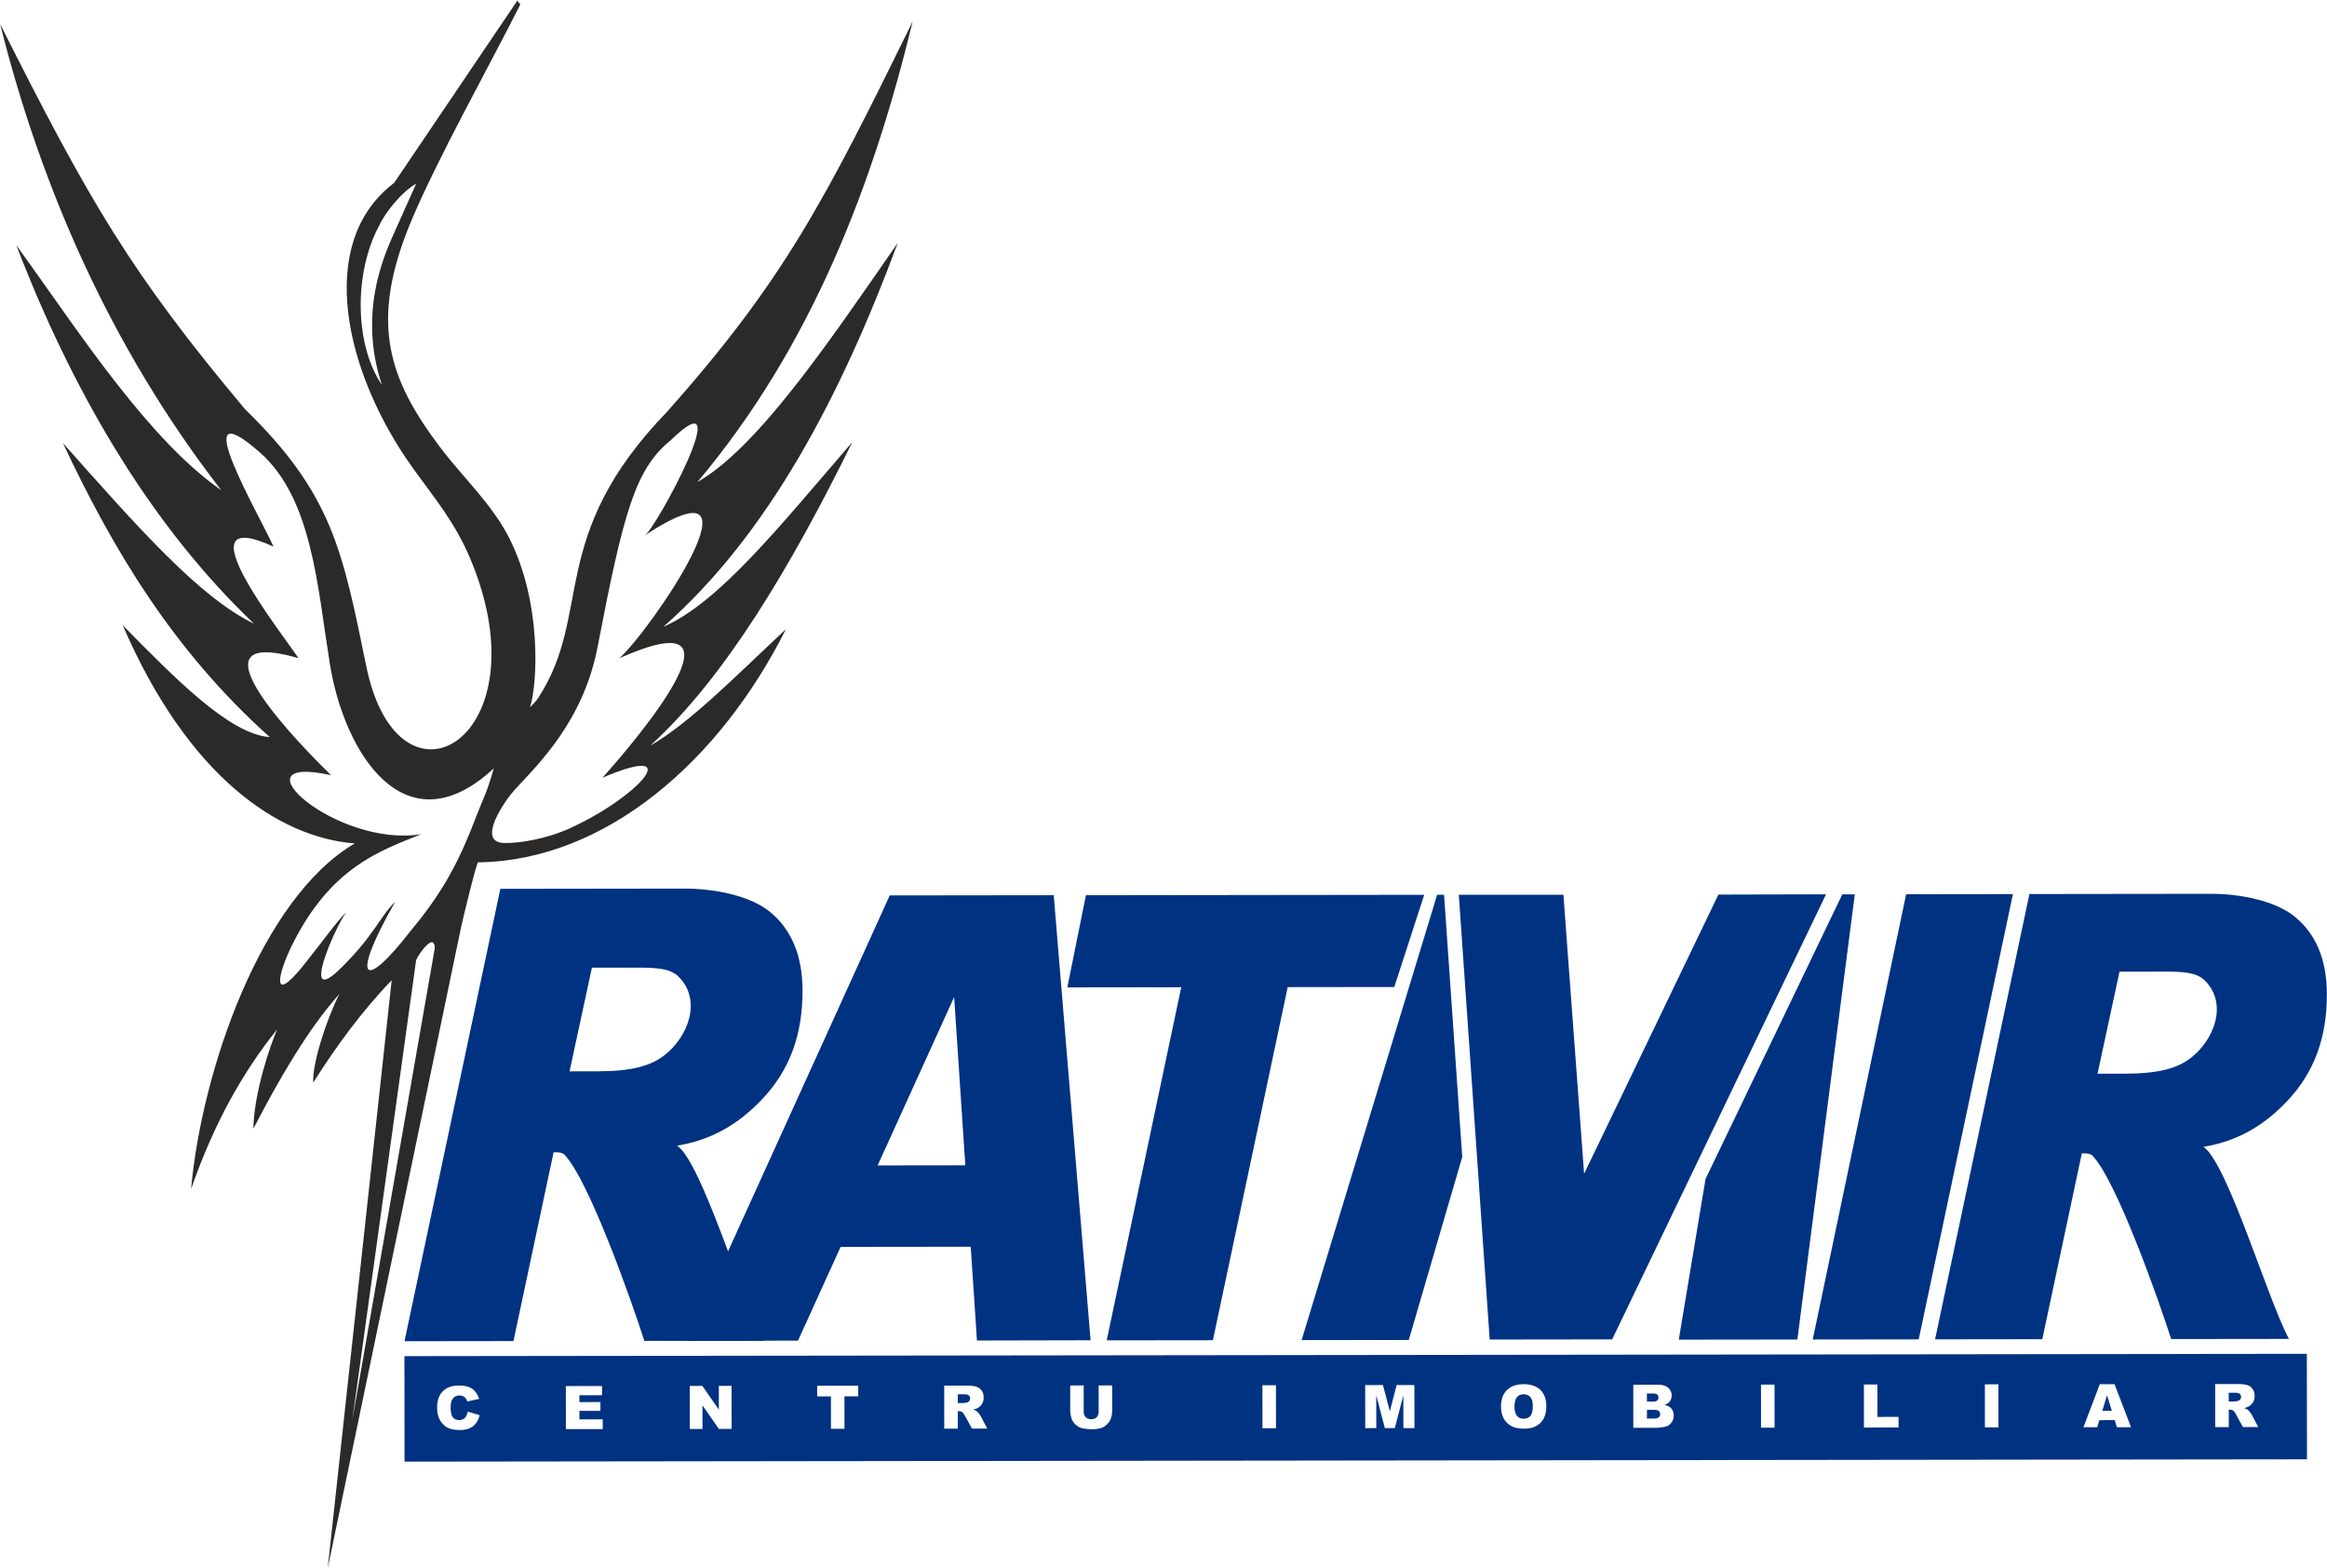
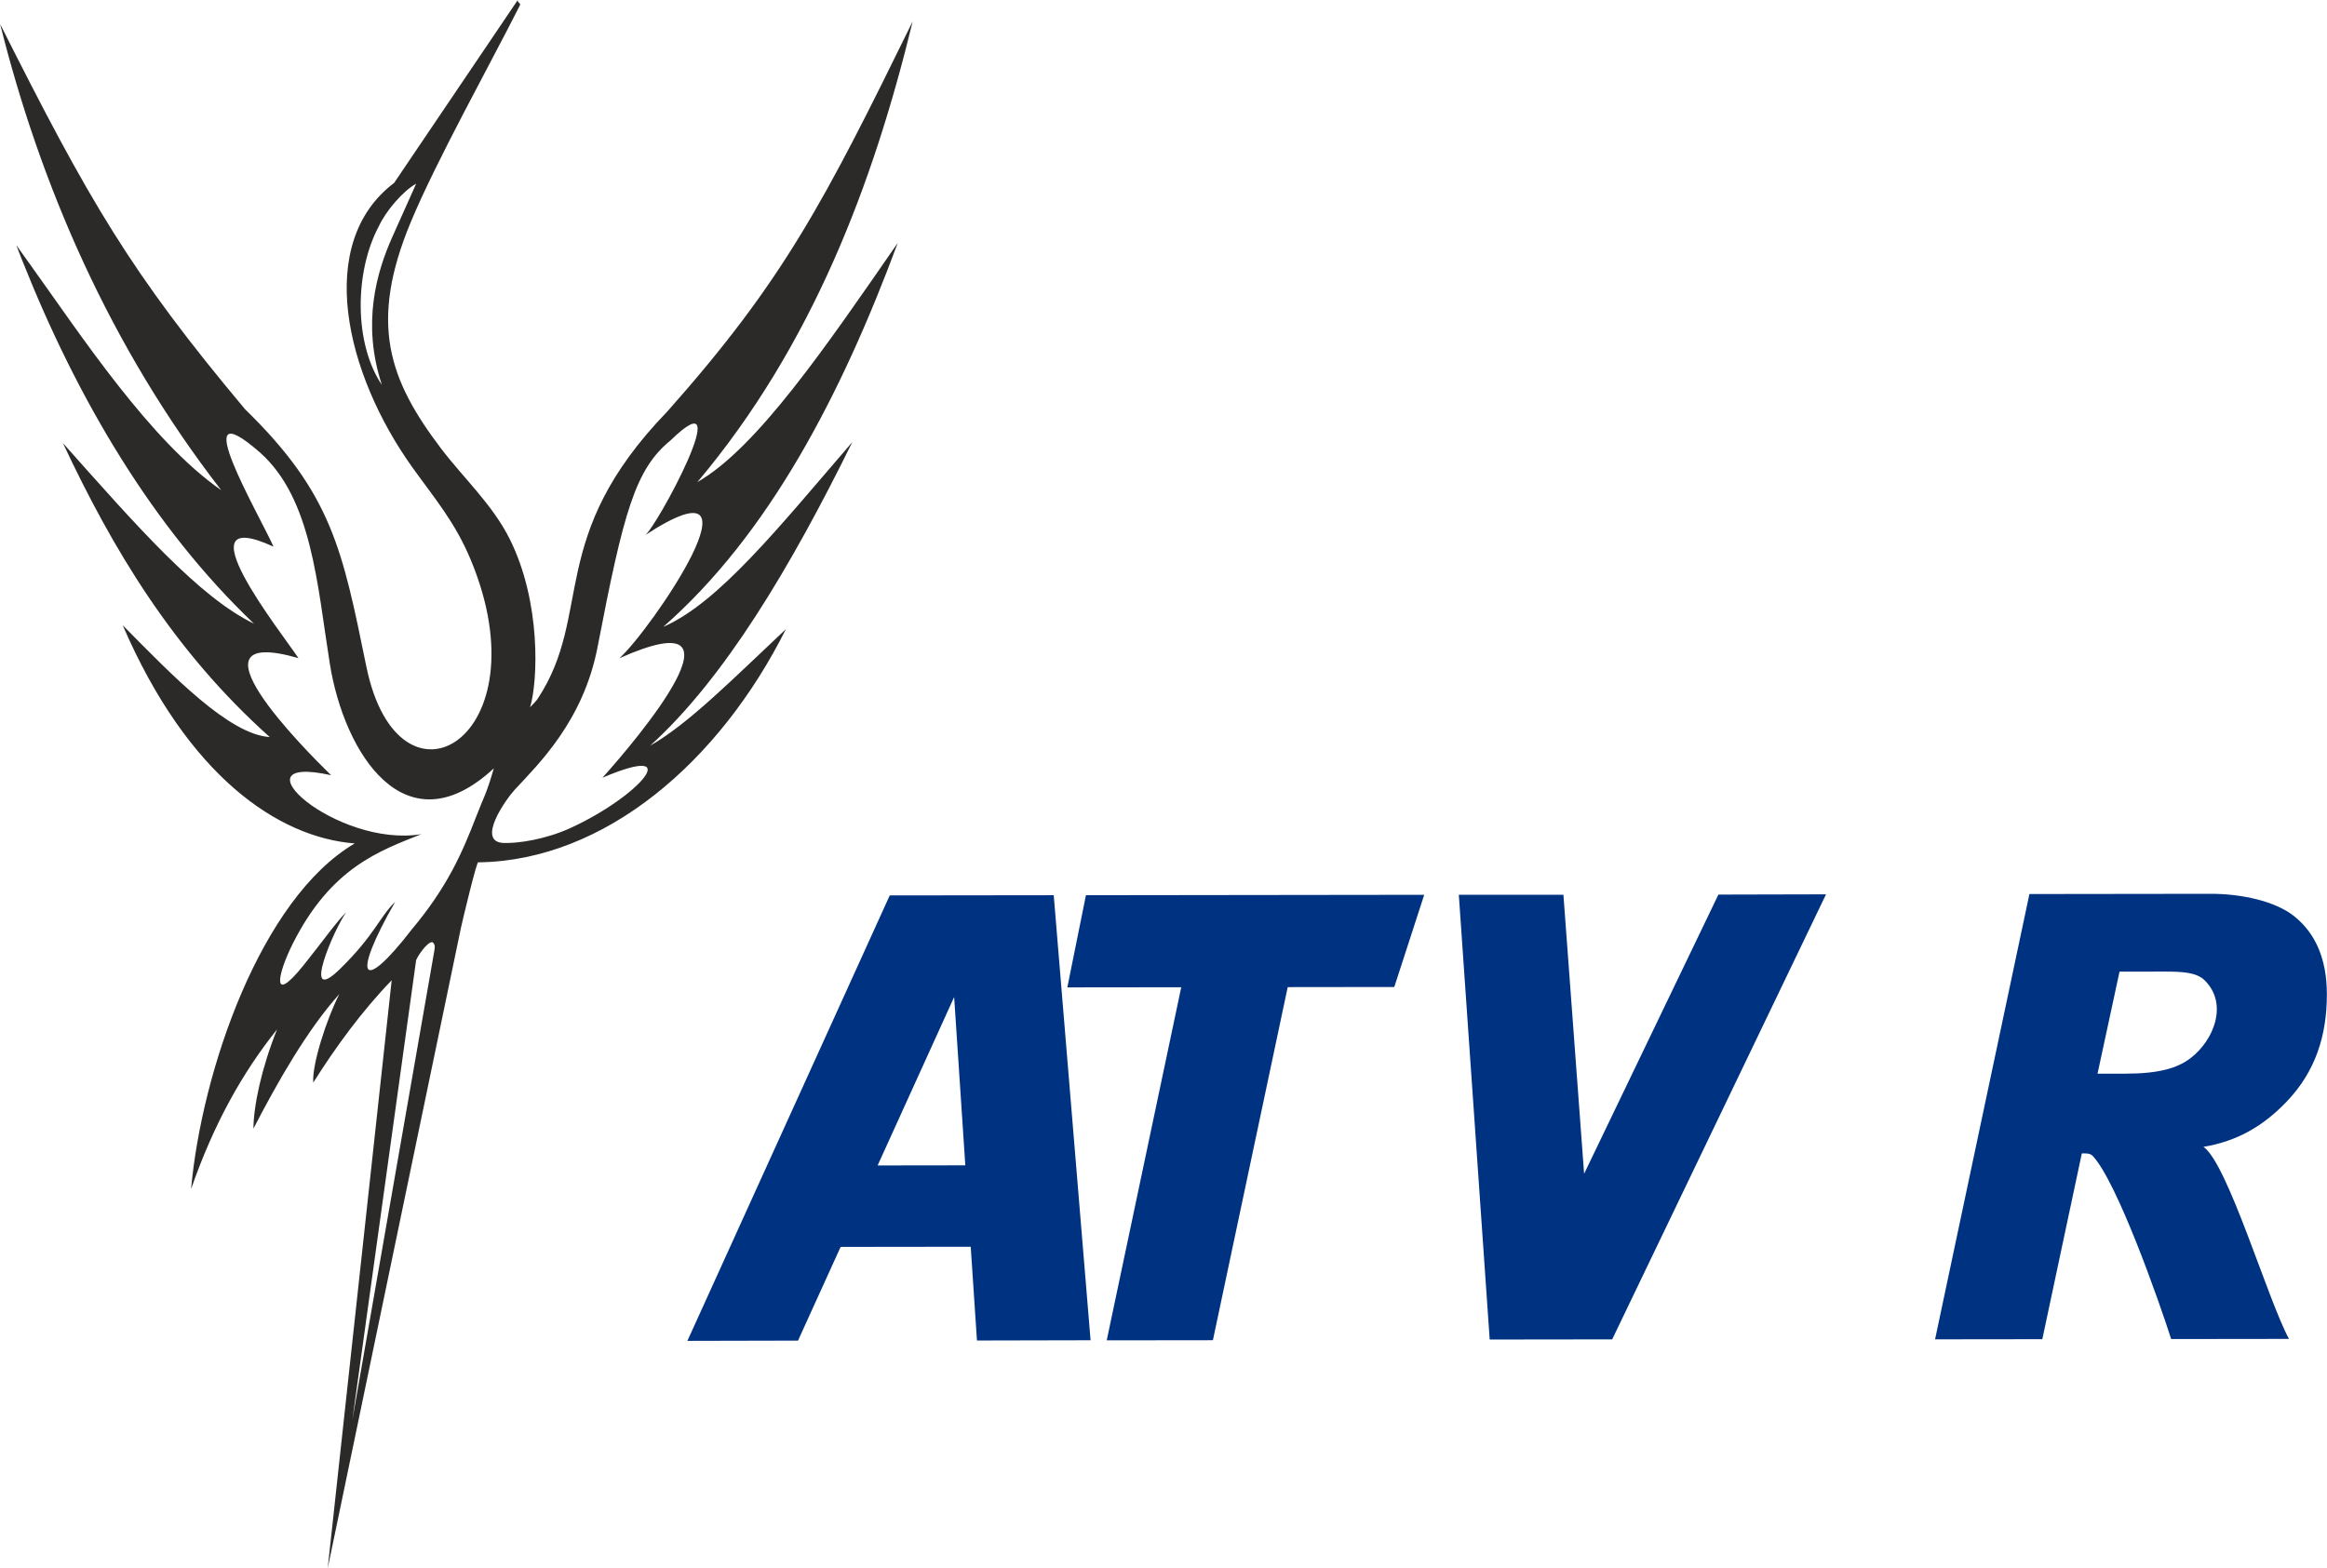
<svg xmlns="http://www.w3.org/2000/svg" width="178" height="120" viewBox="0 0 178 120" fill="none">
  <g clip-path="url(#clip0_52_224)">
    <path fill-rule="evenodd" clip-rule="evenodd" d="M108.943 68.464L106.654 75.517L98.501 75.527L92.779 102.544L84.657 102.554L90.357 75.537L81.644 75.547L83.067 68.496L108.943 68.464Z" fill="#003282" />
-     <path fill-rule="evenodd" clip-rule="evenodd" d="M153.976 68.409L146.769 102.478L138.663 102.488L145.808 68.419L153.976 68.409Z" fill="#003282" />
    <path fill-rule="evenodd" clip-rule="evenodd" d="M155.237 68.405L169.125 68.388C171.446 68.385 174.045 68.95 175.481 70.095C177.153 71.429 177.987 73.425 177.99 76.071C177.994 79.274 177.091 81.999 174.941 84.26C173.14 86.153 171.133 87.32 168.55 87.748C170.418 89.044 173.449 99.408 175.091 102.443L166.08 102.454C165.15 99.546 161.939 90.421 160.08 88.444C159.871 88.223 159.548 88.249 159.246 88.249L156.223 102.466L148.02 102.476L155.237 68.405ZM160.447 82.152L162.556 82.15C165.106 82.147 166.539 81.747 167.575 80.951C169.347 79.587 170.441 76.835 168.675 75.039C168.038 74.391 166.985 74.338 165.514 74.339L162.13 74.343L160.447 82.152Z" fill="#003282" />
    <path fill-rule="evenodd" clip-rule="evenodd" d="M123.321 102.479L113.952 102.491L111.59 68.462L119.591 68.46L121.174 89.808L131.447 68.447L139.679 68.427L123.321 102.479Z" fill="#003282" />
-     <path fill-rule="evenodd" clip-rule="evenodd" d="M141.88 68.431L137.487 102.489L128.416 102.5L130.462 90.207L140.924 68.429L141.88 68.431ZM111.852 88.52L107.762 102.525L99.565 102.535L109.931 68.46L110.461 68.459L111.852 88.52Z" fill="#003282" />
    <path fill-rule="evenodd" clip-rule="evenodd" d="M83.422 102.547L74.731 102.566L74.254 95.392L64.301 95.404L61.043 102.574L52.581 102.593L68.059 68.511L80.603 68.496L83.422 102.547ZM67.133 89.171L73.84 89.162L72.986 76.287L67.133 89.171Z" fill="#003282" />
-     <path fill-rule="evenodd" clip-rule="evenodd" d="M38.274 68.007L52.383 67.989C54.741 67.987 57.381 68.56 58.84 69.724C60.539 71.079 61.386 73.107 61.389 75.795C61.393 79.048 60.476 81.817 58.291 84.114C56.462 86.037 54.423 87.222 51.8 87.657C53.697 88.974 56.776 99.503 58.444 102.586L49.29 102.597C48.345 99.643 45.083 90.372 43.194 88.365C42.983 88.14 42.654 88.166 42.347 88.167L39.276 102.609L30.942 102.62L38.274 68.007ZM43.567 81.973L45.71 81.97C48.301 81.967 49.756 81.561 50.809 80.752C52.609 79.367 53.72 76.571 51.926 74.746C51.279 74.088 50.209 74.034 48.715 74.036L45.277 74.04L43.567 81.973Z" fill="#003282" />
-     <path fill-rule="evenodd" clip-rule="evenodd" d="M30.936 103.762L176.459 103.584L176.468 111.656L30.945 111.834L30.936 103.762ZM35.783 108.009L36.69 108.278C36.629 108.528 36.534 108.737 36.403 108.905C36.272 109.073 36.11 109.2 35.916 109.285C35.722 109.372 35.475 109.414 35.176 109.414C34.812 109.415 34.514 109.363 34.285 109.26C34.054 109.156 33.854 108.973 33.686 108.711C33.519 108.449 33.435 108.114 33.434 107.705C33.434 107.16 33.581 106.74 33.874 106.448C34.169 106.155 34.585 106.008 35.123 106.007C35.545 106.006 35.876 106.089 36.118 106.257C36.359 106.425 36.539 106.682 36.656 107.029L35.743 107.231C35.711 107.13 35.678 107.057 35.643 107.01C35.585 106.932 35.514 106.873 35.431 106.831C35.346 106.789 35.253 106.768 35.149 106.768C34.916 106.769 34.736 106.862 34.611 107.047C34.517 107.185 34.47 107.402 34.47 107.697C34.471 108.063 34.528 108.313 34.64 108.448C34.753 108.584 34.912 108.651 35.115 108.651C35.313 108.65 35.462 108.596 35.563 108.486C35.665 108.377 35.737 108.218 35.783 108.009ZM43.282 106.053L46.052 106.049L46.053 106.752L44.318 106.755L44.319 107.278L45.928 107.276L45.928 107.948L44.32 107.95L44.321 108.599L46.105 108.596L46.106 109.343L43.286 109.346L43.282 106.053ZM52.76 106.041L53.726 106.04L54.988 107.86L54.986 106.038L55.96 106.037L55.964 109.33L54.99 109.332L53.734 107.525L53.736 109.333L52.764 109.334L52.76 106.041ZM62.507 106.029L65.649 106.025L65.65 106.839L64.595 106.84L64.598 109.32L63.564 109.321L63.561 106.841L62.508 106.843L62.507 106.029ZM72.229 109.311L72.225 106.017L73.948 106.015C74.267 106.015 74.512 106.041 74.68 106.096C74.849 106.149 74.986 106.249 75.09 106.395C75.194 106.54 75.245 106.718 75.245 106.928C75.245 107.111 75.206 107.268 75.127 107.401C75.048 107.534 74.939 107.641 74.802 107.724C74.713 107.776 74.592 107.82 74.439 107.854C74.562 107.895 74.651 107.935 74.708 107.976C74.746 108.003 74.801 108.06 74.874 108.148C74.946 108.237 74.995 108.304 75.019 108.352L75.52 109.306L74.352 109.308L73.798 108.302C73.728 108.172 73.665 108.087 73.61 108.048C73.536 107.998 73.451 107.973 73.357 107.973H73.266L73.267 109.309L72.229 109.311ZM73.265 107.35L73.701 107.35C73.748 107.35 73.839 107.335 73.975 107.305C74.043 107.291 74.099 107.256 74.142 107.201C74.185 107.146 74.207 107.082 74.207 107.01C74.207 106.904 74.172 106.822 74.104 106.766C74.035 106.708 73.907 106.68 73.718 106.68L73.264 106.681L73.265 107.35ZM84.038 106.003L85.07 106.002L85.072 107.965C85.073 108.16 85.042 108.343 84.98 108.517C84.919 108.689 84.823 108.841 84.691 108.971C84.56 109.101 84.422 109.191 84.277 109.244C84.076 109.318 83.835 109.355 83.554 109.355C83.391 109.355 83.213 109.345 83.021 109.322C82.828 109.3 82.668 109.256 82.538 109.189C82.409 109.122 82.29 109.028 82.183 108.905C82.075 108.782 82.002 108.656 81.962 108.526C81.898 108.316 81.866 108.131 81.865 107.969L81.863 106.005L82.895 106.004L82.897 108.015C82.898 108.195 82.949 108.335 83.049 108.436C83.151 108.537 83.291 108.587 83.471 108.587C83.648 108.586 83.789 108.537 83.89 108.437C83.99 108.338 84.041 108.196 84.04 108.013L84.038 106.003ZM96.566 105.987L97.602 105.986L97.606 109.279L96.57 109.281L96.566 105.987ZM104.427 105.978L105.787 105.976L106.315 107.979L106.835 105.975L108.191 105.973L108.195 109.267L107.35 109.267L107.347 106.756L106.695 109.268L105.931 109.269L105.275 106.759L105.278 109.27L104.431 109.271L104.427 105.978ZM114.816 107.614C114.815 107.076 114.968 106.657 115.271 106.358C115.575 106.058 115.999 105.908 116.542 105.907C117.099 105.906 117.528 106.053 117.83 106.347C118.131 106.64 118.282 107.053 118.283 107.582C118.284 107.967 118.218 108.283 118.086 108.53C117.955 108.776 117.765 108.968 117.517 109.106C117.268 109.243 116.959 109.312 116.587 109.312C116.21 109.313 115.898 109.254 115.65 109.136C115.403 109.018 115.202 108.831 115.048 108.575C114.894 108.319 114.817 107.999 114.816 107.614ZM115.85 107.617C115.851 107.95 115.913 108.188 116.039 108.334C116.165 108.478 116.336 108.551 116.552 108.551C116.774 108.55 116.946 108.479 117.067 108.337C117.189 108.194 117.25 107.939 117.249 107.571C117.249 107.26 117.185 107.034 117.058 106.891C116.931 106.748 116.758 106.677 116.54 106.678C116.332 106.678 116.165 106.75 116.039 106.896C115.913 107.041 115.85 107.282 115.85 107.617ZM124.934 105.953L126.87 105.95C127.193 105.95 127.44 106.029 127.613 106.185C127.786 106.342 127.873 106.537 127.873 106.769C127.873 106.964 127.812 107.131 127.689 107.27C127.606 107.363 127.486 107.437 127.328 107.491C127.569 107.547 127.745 107.645 127.859 107.783C127.972 107.922 128.029 108.096 128.03 108.305C128.03 108.476 127.99 108.629 127.909 108.766C127.829 108.903 127.719 109.01 127.579 109.09C127.492 109.139 127.362 109.176 127.186 109.198C126.953 109.228 126.799 109.244 126.723 109.244L124.938 109.246L124.934 105.953ZM125.979 107.244L126.428 107.243C126.59 107.243 126.702 107.215 126.766 107.16C126.829 107.105 126.86 107.026 126.86 106.923C126.859 106.827 126.828 106.752 126.765 106.699C126.701 106.645 126.591 106.618 126.435 106.618L125.978 106.618L125.979 107.244ZM125.98 108.537L126.508 108.536C126.686 108.536 126.812 108.505 126.884 108.443C126.957 108.381 126.994 108.297 126.993 108.192C126.993 108.095 126.958 108.017 126.885 107.958C126.812 107.899 126.686 107.869 126.505 107.869L125.98 107.87L125.98 108.537ZM134.703 105.941L135.739 105.939L135.743 109.233L134.707 109.234L134.703 105.941ZM142.576 105.931L143.61 105.93L143.613 108.412L145.226 108.41L145.227 109.221L142.579 109.224L142.576 105.931ZM151.829 105.92L152.865 105.918L152.869 109.212L151.833 109.213L151.829 105.92ZM161.763 108.657L160.585 108.659L160.424 109.202L159.368 109.204L160.621 105.909L161.748 105.908L163.01 109.199L161.928 109.201L161.763 108.657ZM161.546 107.945L161.174 106.762L160.808 107.946L161.546 107.945ZM169.449 109.191L169.445 105.898L171.168 105.896C171.488 105.896 171.732 105.922 171.9 105.976C172.07 106.03 172.206 106.129 172.31 106.276C172.414 106.421 172.465 106.599 172.466 106.808C172.466 106.992 172.426 107.149 172.348 107.282C172.268 107.414 172.159 107.522 172.022 107.605C171.933 107.657 171.812 107.701 171.659 107.735C171.782 107.775 171.872 107.816 171.929 107.856C171.966 107.883 172.021 107.941 172.094 108.029C172.166 108.117 172.215 108.185 172.239 108.233L172.74 109.187L171.572 109.189L171.018 108.183C170.948 108.053 170.886 107.968 170.83 107.929C170.756 107.879 170.671 107.853 170.577 107.854L170.486 107.854L170.488 109.19L169.449 109.191ZM170.485 107.231L170.921 107.23C170.968 107.23 171.059 107.216 171.195 107.186C171.263 107.172 171.319 107.137 171.363 107.082C171.406 107.027 171.427 106.963 171.427 106.891C171.427 106.784 171.393 106.703 171.324 106.646C171.256 106.589 171.127 106.561 170.938 106.561L170.484 106.562L170.485 107.231Z" fill="#003282" />
    <path fill-rule="evenodd" clip-rule="evenodd" d="M31.831 73.459L26.951 108.65L33.236 72.673C33.294 72.341 33.222 72.26 33.154 72.154C32.947 71.826 32.133 72.798 31.831 73.459ZM40.543 54.117L40.546 54.12C41.151 52.137 41.405 46.081 38.992 41.246C37.674 38.605 35.462 36.587 33.734 34.311C29.738 29.046 28.209 24.719 31.417 17.003C33.363 12.322 37.48 4.947 39.767 0.411C39.865 0.217 39.557 0.221 39.606 0L30.151 13.991C24.046 18.611 26.41 28.604 31.565 35.79C33.277 38.177 34.819 39.965 36.02 42.859C41.666 56.472 30.5 63.102 28.021 50.991C26.195 42.075 25.399 37.793 18.739 31.304C9.985 20.859 6.832 15.402 0.011 1.842C3.088 14.144 8.39 26.489 16.923 37.506C11.475 33.726 6.149 25.587 2.3 20.229C2.292 20.217 2.283 20.206 2.275 20.194C2.213 20.108 2.151 20.022 2.089 19.936C2.066 19.902 2.042 19.869 2.018 19.836C1.972 19.771 1.925 19.707 1.879 19.642C1.84 19.587 1.8 19.532 1.761 19.477C1.73 19.434 1.699 19.39 1.668 19.347C1.613 19.27 1.559 19.194 1.504 19.117C1.488 19.095 1.473 19.073 1.457 19.051C1.387 18.953 1.316 18.854 1.246 18.755C1.314 18.934 1.383 19.113 1.453 19.292C1.456 19.302 1.46 19.311 1.464 19.321C1.527 19.483 1.59 19.644 1.653 19.805C1.675 19.861 1.698 19.916 1.72 19.972C5.903 30.508 11.666 40.321 19.428 47.72C15.216 45.686 10.447 40.232 4.813 33.901C8.592 41.953 13.236 49.779 20.634 56.395C17.514 56.196 13.174 51.673 9.386 47.839C14.381 59.407 21.302 64.081 27.135 64.533C19.943 68.757 15.429 81.959 14.616 90.978C16.353 85.983 18.532 82.094 21.191 78.763C19.983 81.79 19.399 84.62 19.385 86.357C21.266 82.713 23.532 78.761 25.957 76.058C24.967 77.999 23.857 81.466 23.963 82.831C25.658 80.14 27.681 77.358 29.961 75.004L25.066 120L35.256 71.005C35.36 70.503 36.517 65.67 36.588 65.98C46.29 65.853 55.045 58.263 60.117 48.136C56.156 51.853 52.657 55.401 49.738 57.049C55.424 51.902 60.503 43.356 65.195 33.828C59.597 40.316 54.995 46.108 50.732 47.964C58.808 40.879 64.351 30.227 68.675 18.583C63.222 26.457 57.916 34.268 53.345 36.886C62.131 26.446 66.807 14.024 69.814 1.636C63.071 15.388 59.949 21.459 51.057 31.47C41.743 41.105 45.426 46.932 41.131 53.462C41.021 53.629 40.774 53.88 40.543 54.118L40.543 54.117ZM29.212 29.45C27.072 26.293 27.109 20.795 28.98 17.31C29.49 16.184 30.806 14.62 31.833 14.056C31.15 15.587 30.702 16.588 30.022 18.104C28.806 20.816 27.659 24.736 29.212 29.45ZM31.493 71.12C27.666 76.082 26.837 74.917 30.233 68.994C28.984 70.224 28.68 71.511 26.048 74.1C22.92 77.177 25.589 71.006 26.478 69.81C25.852 70.378 24.495 72.27 23.201 73.878C20.713 76.968 21.227 74.534 22.392 72.21C25.332 66.349 29.068 65.094 32.227 63.825C25.72 64.9 17.613 57.607 25.323 59.312C23.265 57.296 13.769 47.754 22.829 50.354C21.525 48.39 13.665 38.496 20.921 41.825C19.947 39.591 14.002 29.479 19.889 34.623C23.87 38.16 24.268 44.774 25.23 50.787C26.323 57.621 30.992 65.085 37.773 58.788C37.185 60.833 37.015 60.94 36.434 62.455C35.323 65.347 34.181 67.907 31.493 71.12ZM39.372 60.426C41.197 58.455 44.623 55.155 45.71 49.506C47.698 39.177 48.591 35.899 51.288 33.7C56.594 28.537 50.149 40.493 49.329 40.957C59.207 34.496 49.689 48.331 47.378 50.363C57.991 45.637 48.668 56.631 46.084 59.505C52.587 56.728 48.869 60.975 43.594 63.373C41.746 64.213 39.651 64.54 38.524 64.497C36.393 64.415 38.698 61.153 39.372 60.426Z" fill="#2B2A29" />
  </g>
  <defs>
    <clipPath id="clip0_52_224">
      <rect width="178" height="120" fill="white" />
    </clipPath>
  </defs>
</svg>